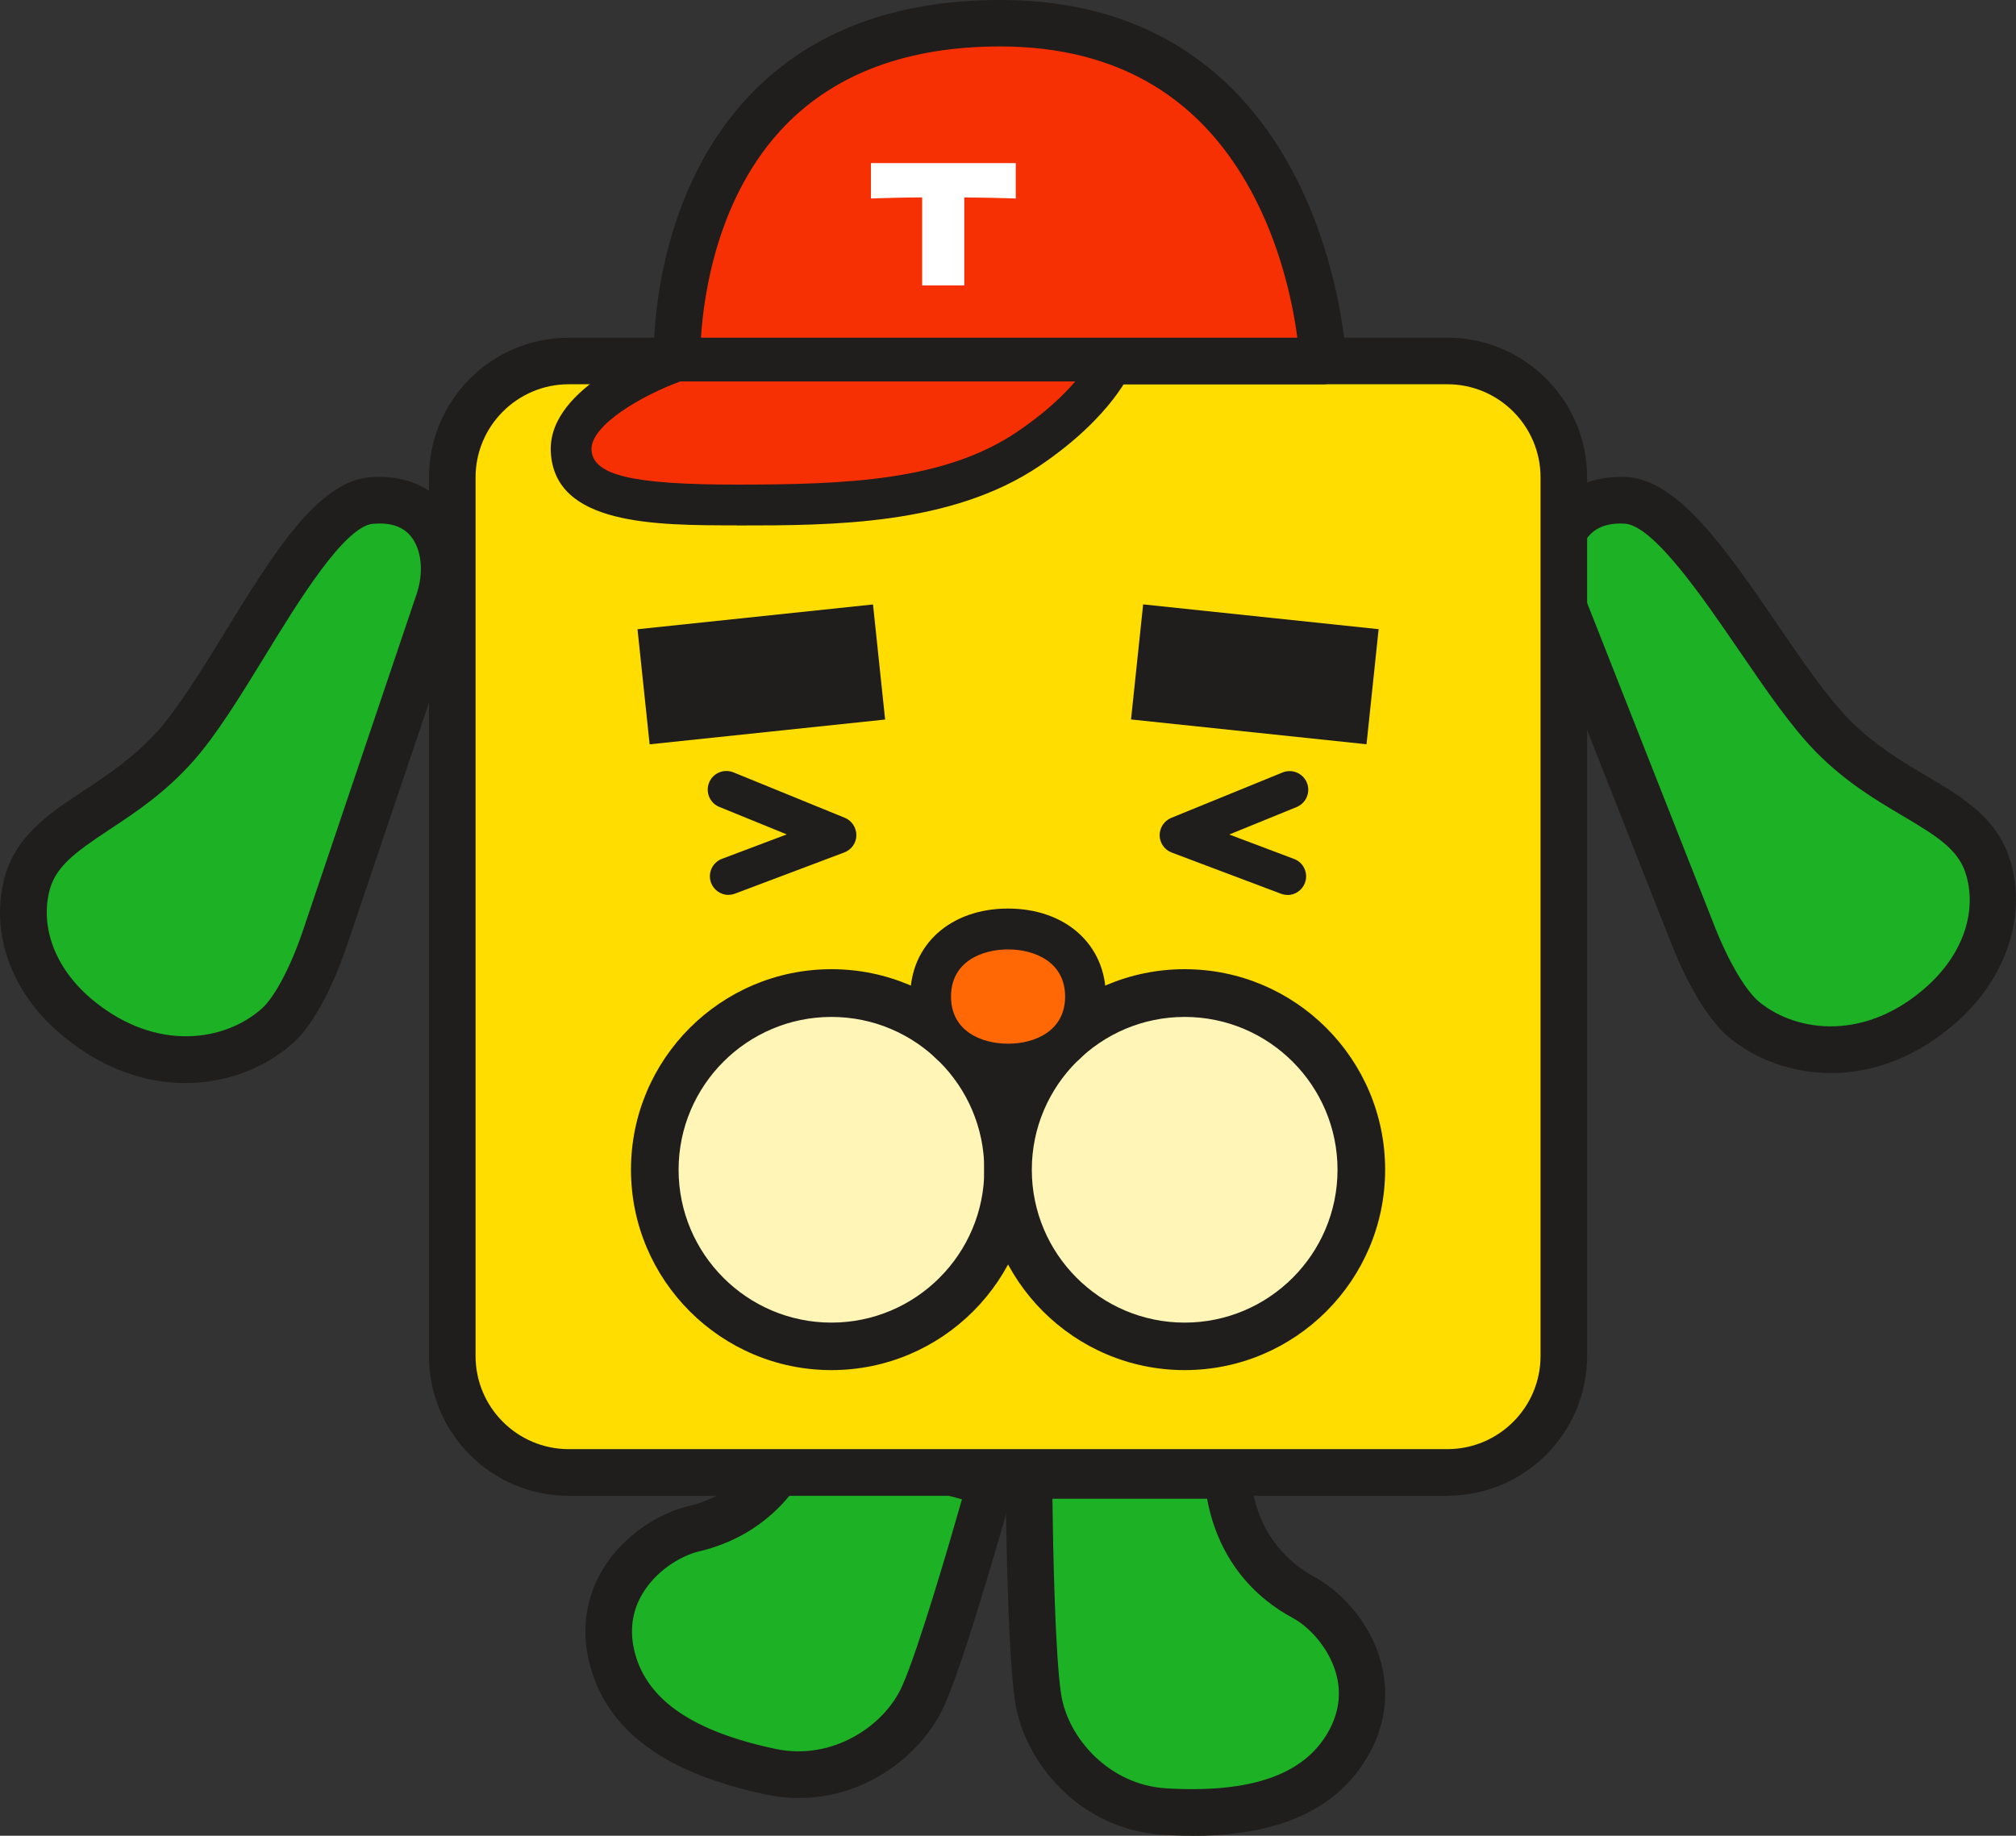
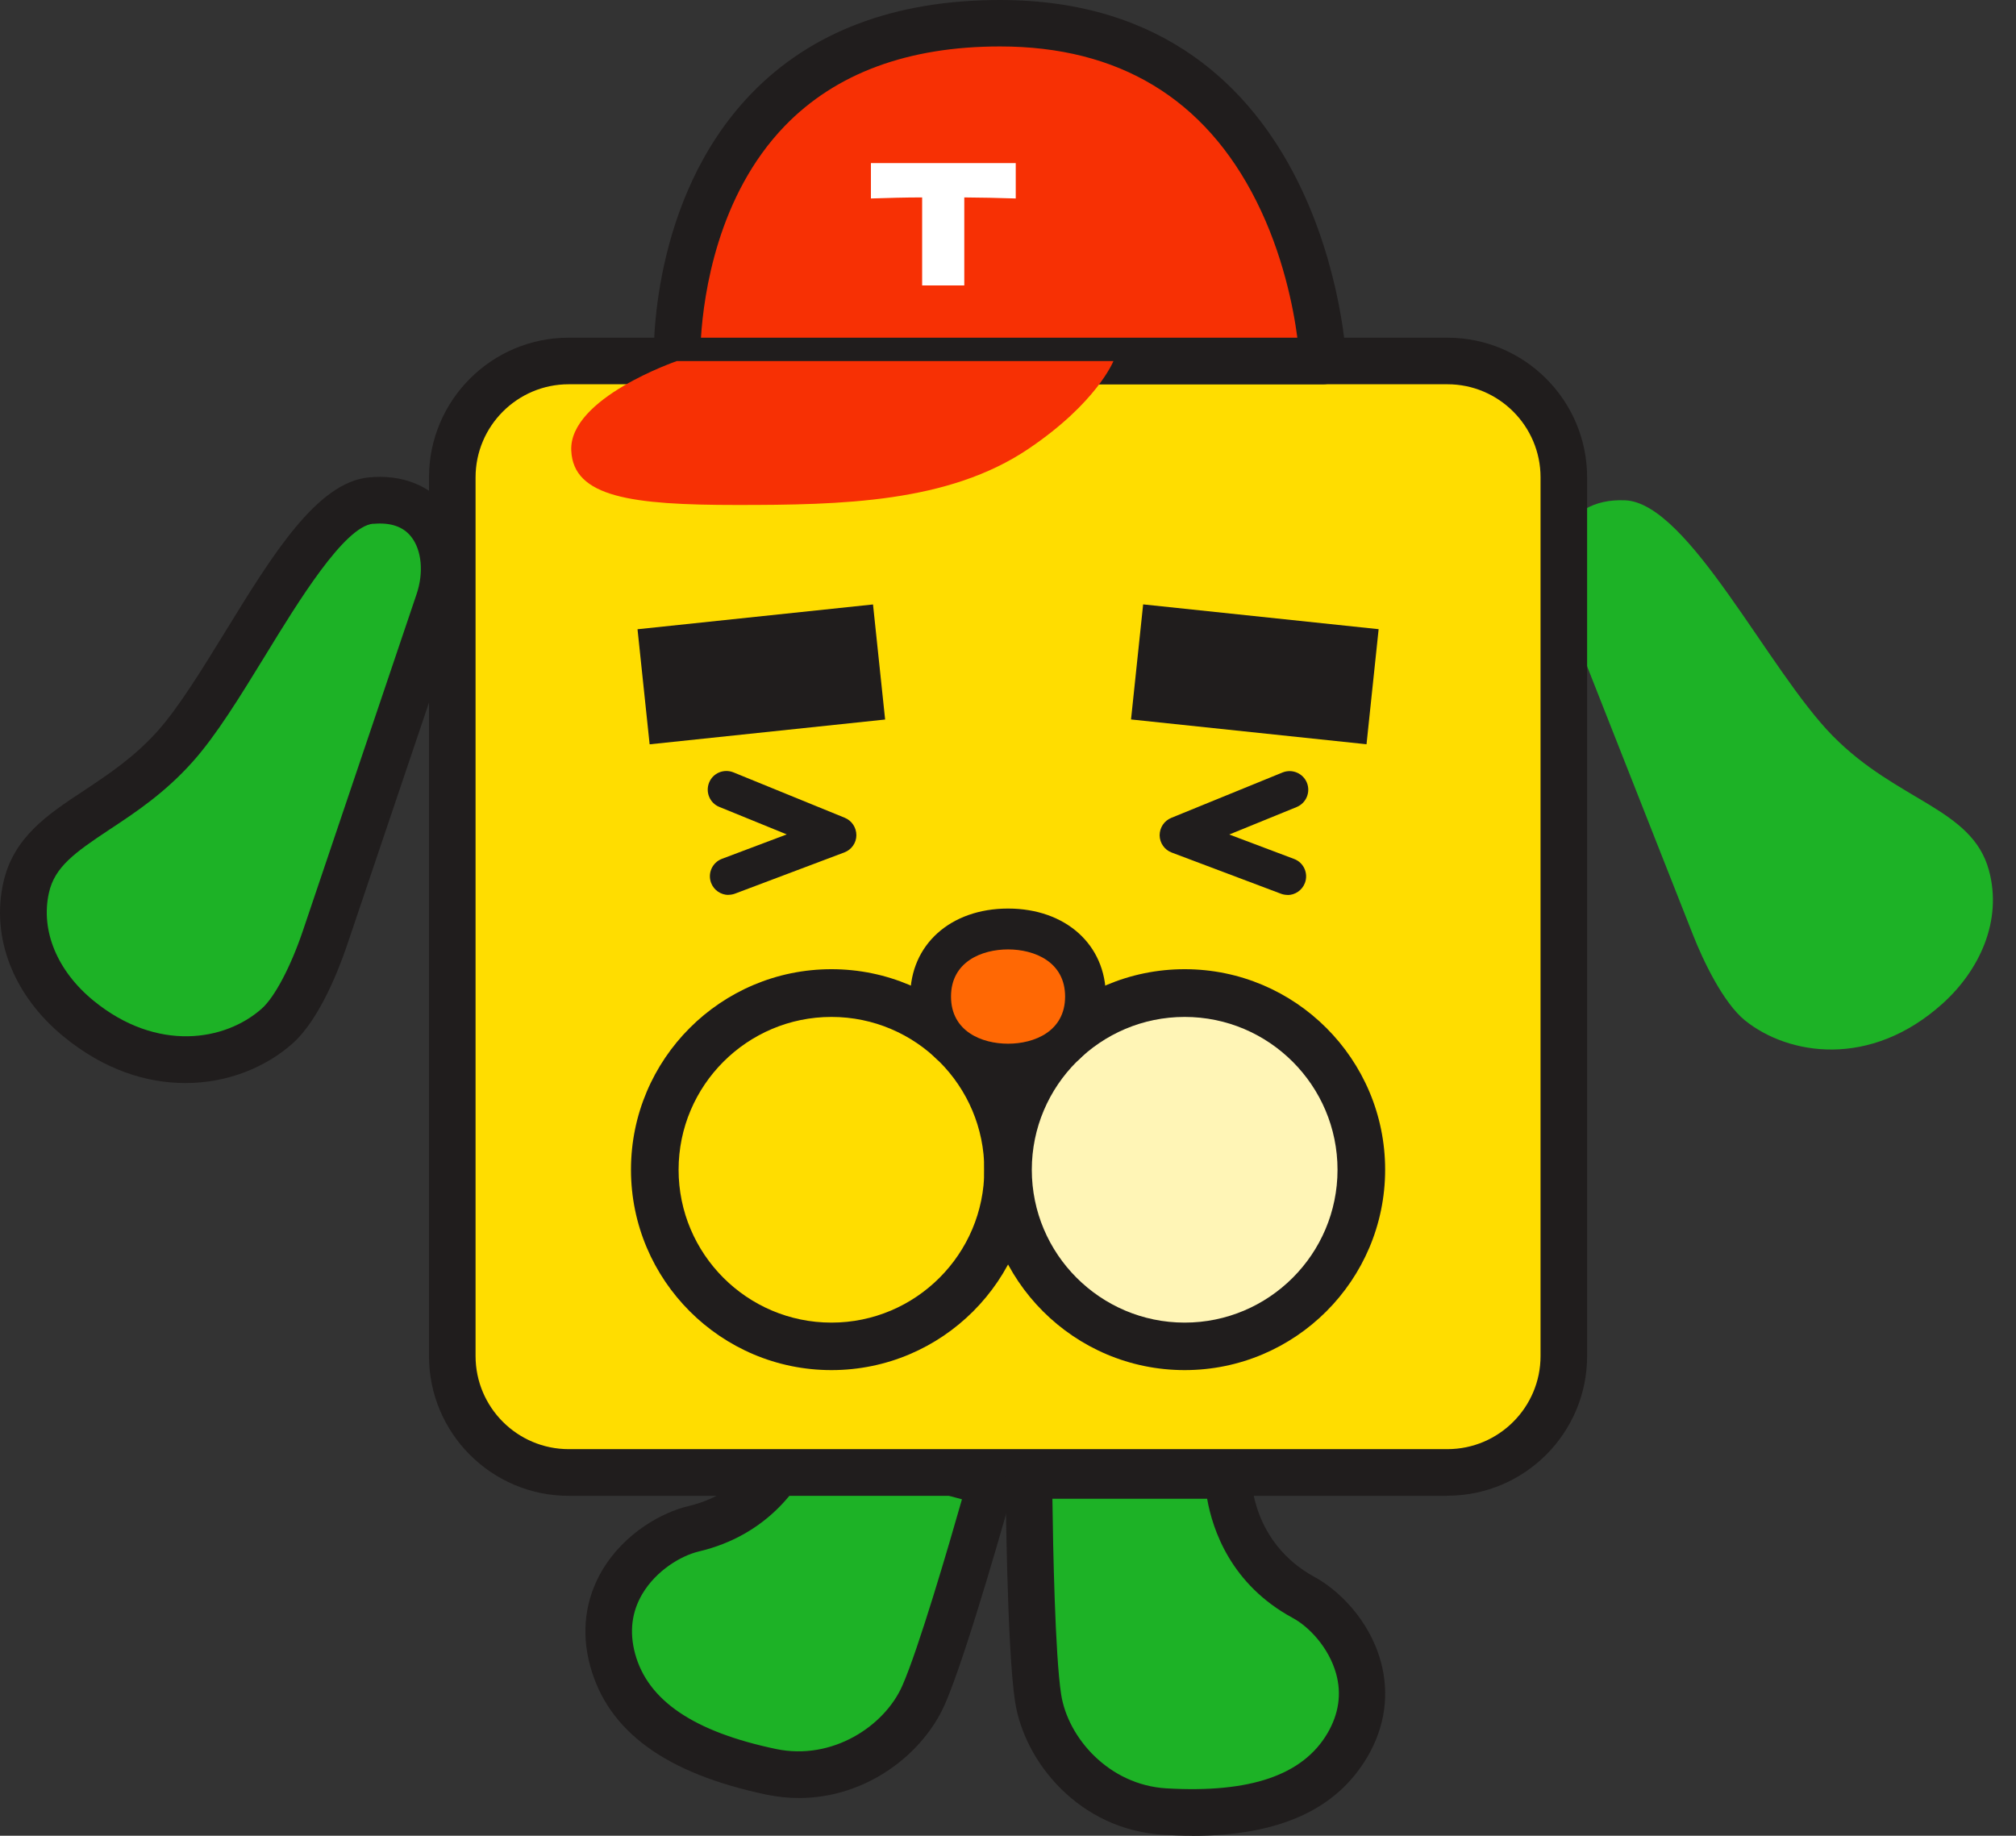
<svg xmlns="http://www.w3.org/2000/svg" id="b" viewBox="0 0 173.17 157.7">
  <rect x="0" y="0" width="173.17" height="157.7" fill="#333333" stroke="none" />
  <defs>
    <style>.d{fill:#fff5b6;}.d,.e,.f,.g,.h,.i,.j{stroke-width:0px;}.e{fill:#1db226;}.f{fill:#ff6804;}.g{fill:#201d1d;}.h{fill:#f73004;}.i{fill:#fd0;}.j{fill:#fff;}</style>
  </defs>
  <g id="c">
    <path class="e" d="M68.59,122.92s-1.69,6.68-9.02,8.41c-3.49.83-8.66,4.95-6.95,11.24,1.61,5.94,7.8,8.41,13.63,9.64,5.83,1.22,11.21-2.35,13.08-6.56,1.87-4.21,5.78-18.24,5.78-18.24l-16.51-4.49Z" />
    <path class="g" d="M68.65,154.46c-.91,0-1.85-.09-2.81-.29-8.67-1.82-13.62-5.44-15.15-11.07-.79-2.9-.42-5.74,1.05-8.22,1.92-3.22,5.17-4.97,7.37-5.49,6-1.42,7.48-6.74,7.54-6.97.14-.51.47-.96.94-1.23.46-.27,1.01-.34,1.52-.2l16.51,4.49c.51.14.95.48,1.21.94.26.46.33,1.01.19,1.52-.16.58-3.97,14.23-5.88,18.52-1.86,4.19-6.67,8-12.51,8ZM69.81,125.32c-1.15,2.46-3.9,6.57-9.78,7.96-1.55.37-3.66,1.64-4.85,3.64-.92,1.55-1.13,3.27-.63,5.13,1.09,4.04,5.05,6.72,12.11,8.2,4.83,1.01,9.31-1.96,10.84-5.42,1.38-3.11,4-12.06,5.13-16.03l-12.82-3.48Z" />
    <path class="e" d="M31.86,43c5.43-.5,7.23,4.43,5.79,8.68-3.26,9.64-6.51,19.29-9.77,28.93-.75,2.22-2.29,5.92-4.09,7.53-3.54,3.15-10.52,4.69-17.03-.63-3.24-2.65-5.5-6.81-4.52-11.24,1.19-5.4,7.54-6.26,12.82-12.17,5.28-5.91,11.39-20.61,16.81-21.11Z" />
    <path class="g" d="M15.91,93.04c-3.33,0-6.96-1.14-10.42-3.97-4.31-3.52-6.26-8.47-5.21-13.22.86-3.92,3.8-5.87,6.91-7.92,2.12-1.41,4.32-2.86,6.37-5.15,1.79-2.01,3.82-5.31,5.78-8.5,4.06-6.61,7.89-12.85,12.35-13.27h0c2.81-.27,5.22.67,6.76,2.62,1.75,2.21,2.17,5.55,1.11,8.7l-9.77,28.93c-.62,1.82-2.3,6.29-4.66,8.38-2.28,2.03-5.56,3.4-9.2,3.4ZM32.05,44.99c-2.47.23-6.42,6.67-9.3,11.38-2.15,3.5-4.17,6.8-6.2,9.07-2.39,2.68-4.91,4.35-7.14,5.82-3,1.99-4.72,3.22-5.21,5.45-.72,3.25.72,6.71,3.84,9.26,5.44,4.44,11.3,3.47,14.44.68,1.11-.98,2.49-3.6,3.53-6.67l9.77-28.93c.63-1.85.45-3.79-.46-4.94-.69-.88-1.78-1.24-3.25-1.11h0ZM31.86,43h0,0Z" />
    <path class="e" d="M139.59,42.98c-5.45-.23-7,4.78-5.35,8.96,3.73,9.47,7.46,18.94,11.2,28.41.86,2.18,2.58,5.8,4.46,7.32,3.7,2.97,10.74,4.16,16.98-1.47,3.11-2.81,5.16-7.07,3.96-11.45-1.46-5.33-7.84-5.88-13.4-11.52-5.56-5.64-12.39-20.02-17.84-20.25Z" />
-     <path class="g" d="M157.28,92.18c-3.36,0-6.42-1.17-8.64-2.96-2.46-1.98-4.37-6.35-5.07-8.14l-11.2-28.41c-1.22-3.09-.96-6.45.68-8.74,1.44-2.02,3.78-3.09,6.62-2.95,4.47.19,8.61,6.24,12.99,12.64,2.11,3.09,4.3,6.29,6.19,8.2,2.16,2.19,4.42,3.53,6.62,4.83,3.21,1.9,6.24,3.7,7.29,7.57,1.26,4.63-.48,9.79-4.55,13.46-3.56,3.21-7.41,4.5-10.93,4.5ZM139.23,44.97c-1.33,0-2.31.43-2.92,1.28-.85,1.19-.93,3.14-.21,4.96l11.2,28.41c1.19,3.02,2.7,5.57,3.86,6.49,3.27,2.63,9.17,3.31,14.39-1.4,2.99-2.7,4.25-6.23,3.37-9.44-.6-2.21-2.38-3.35-5.48-5.18-2.3-1.36-4.9-2.91-7.42-5.46-2.14-2.17-4.33-5.37-6.64-8.75-3.12-4.56-7.38-10.8-9.86-10.9h0c-.09,0-.19,0-.28,0Z" />
    <rect class="i" x="38.85" y="31.01" width="95.48" height="95.48" rx="10" ry="10" />
    <path class="g" d="M124.33,128.5H48.85c-6.62,0-12-5.38-12-12V41.01c0-6.62,5.38-12,12-12h75.48c6.62,0,12,5.38,12,12v75.48c0,6.62-5.38,12-12,12ZM48.85,33.01c-4.41,0-8,3.59-8,8v75.48c0,4.41,3.59,8,8,8h75.48c4.41,0,8-3.59,8-8V41.01c0-4.41-3.59-8-8-8H48.85Z" />
    <rect class="g" x="55.23" y="52.96" width="20.34" height="9.94" transform="translate(-5.71 7.17) rotate(-6.01)" />
    <rect class="g" x="102.82" y="47.76" width="9.94" height="20.34" transform="translate(38.89 159.06) rotate(-83.99)" />
-     <circle class="d" cx="71.42" cy="100.49" r="15.17" />
    <path class="g" d="M71.42,117.7c-9.49,0-17.22-7.72-17.22-17.22s7.72-17.22,17.22-17.22,17.22,7.72,17.22,17.22-7.72,17.22-17.22,17.22ZM71.42,87.36c-7.24,0-13.13,5.89-13.13,13.13s5.89,13.13,13.13,13.13,13.13-5.89,13.13-13.13-5.89-13.13-13.13-13.13Z" />
    <circle class="d" cx="101.76" cy="100.49" r="15.17" />
    <path class="g" d="M101.76,117.7c-9.49,0-17.22-7.72-17.22-17.22s7.72-17.22,17.22-17.22,17.22,7.72,17.22,17.22-7.72,17.22-17.22,17.22ZM101.76,87.36c-7.24,0-13.13,5.89-13.13,13.13s5.89,13.13,13.13,13.13,13.13-5.89,13.13-13.13-5.89-13.13-13.13-13.13Z" />
    <path class="e" d="M105.49,126.75s-.12,6.89,6.5,10.48c3.16,1.71,7.06,7.05,3.76,12.67-3.11,5.31-9.73,6.08-15.68,5.73s-10.2-5.21-10.9-9.76c-.7-4.55-.79-19.12-.79-19.12h17.11Z" />
    <path class="g" d="M102.4,157.7c-.79,0-1.6-.03-2.45-.08-7.21-.42-11.96-6.22-12.76-11.45-.71-4.64-.81-18.81-.82-19.41,0-.53.21-1.04.58-1.42.38-.38.89-.59,1.42-.59h17.11c.54,0,1.05.22,1.43.6.37.38.58.89.57,1.43,0,.26.05,5.76,5.45,8.7,1.99,1.08,4.67,3.62,5.67,7.23.77,2.78.38,5.62-1.14,8.21-2.67,4.55-7.61,6.79-15.08,6.79ZM90.4,128.75c.05,4.13.23,13.45.75,16.81.58,3.74,4.12,7.78,9.04,8.07,7.2.42,11.72-1.13,13.84-4.74.97-1.66,1.22-3.38.74-5.11-.63-2.25-2.32-4.03-3.73-4.79-5.31-2.88-6.88-7.57-7.35-10.24h-13.28Z" />
-     <path class="f" d="M93.24,85.6c0,3.67-2.98,5.8-6.65,5.8s-6.65-2.13-6.65-5.8,2.98-5.8,6.65-5.8,6.65,2.13,6.65,5.8Z" />
+     <path class="f" d="M93.24,85.6c0,3.67-2.98,5.8-6.65,5.8s-6.65-2.13-6.65-5.8,2.98-5.8,6.65-5.8,6.65,2.13,6.65,5.8" />
    <path class="g" d="M86.59,93.15c-4.95,0-8.4-3.1-8.4-7.55s3.46-7.55,8.4-7.55,8.4,3.1,8.4,7.55-3.45,7.55-8.4,7.55ZM86.59,81.56c-2.26,0-4.9,1.06-4.9,4.05s2.64,4.05,4.9,4.05,4.9-1.06,4.9-4.05-2.64-4.05-4.9-4.05Z" />
    <path class="g" d="M62.58,76.88c-.65,0-1.26-.4-1.5-1.04-.31-.83.11-1.75.93-2.06l5.57-2.1-5.79-2.36c-.82-.33-1.21-1.27-.88-2.09.33-.82,1.26-1.21,2.09-.88l9.56,3.9c.61.25,1,.84,1,1.5,0,.66-.42,1.25-1.04,1.48l-9.39,3.54c-.19.07-.38.1-.57.1Z" />
    <path class="g" d="M110.61,76.88c-.19,0-.38-.03-.57-.1l-9.39-3.54c-.62-.23-1.03-.82-1.04-1.48,0-.66.39-1.25,1-1.5l9.56-3.9c.82-.33,1.75.06,2.09.88.33.82-.06,1.75-.88,2.09l-5.79,2.36,5.57,2.1c.83.31,1.24,1.24.93,2.06-.24.64-.85,1.04-1.5,1.04Z" />
    <path class="h" d="M58.16,31.01h55.48s-1.09-29.01-27.74-29.01c-28.83,0-27.74,29.01-27.74,29.01Z" />
    <path class="g" d="M113.64,33.01h-55.48c-1.08,0-1.96-.85-2-1.92-.02-.56-.42-13.91,8.35-23.02,5.16-5.36,12.36-8.07,21.39-8.07,28.25,0,29.73,30.63,29.74,30.94.02.54-.18,1.07-.56,1.46s-.9.61-1.44.61ZM60.21,29.01h51.23c-.34-2.58-1.24-7.19-3.52-11.73-4.42-8.82-11.83-13.29-22.02-13.29-7.89,0-14.11,2.3-18.49,6.83-5.77,5.98-6.96,14.43-7.2,18.19Z" />
    <path class="j" d="M87.25,17.05c-1.52-.05-2.99-.08-4.42-.09v7.56h-3.62v-7.56c-1.44,0-2.91.04-4.4.09v-3.04h12.44v3.04Z" />
    <path class="h" d="M58.16,31.01s-9.29,3.18-9.09,7.69c.17,4.02,5.21,4.68,14.21,4.68s18.18-.18,25.06-4.82c5.89-3.97,7.3-7.54,7.3-7.54h-37.47Z" />
-     <path class="g" d="M63.27,45.13c-6.99,0-15.68,0-15.96-6.35-.24-5.65,9.2-9.05,10.27-9.42.18-.06.37-.09.57-.09h37.47c.58,0,1.12.29,1.45.76s.39,1.09.18,1.63c-.07.17-1.68,4.13-7.95,8.36-7.6,5.12-17.82,5.12-26.04,5.12ZM58.46,32.76c-3.23,1.17-7.74,3.75-7.65,5.87.09,2.19,3.47,3,12.46,3,9.5,0,17.88-.34,24.08-4.52,2.4-1.62,3.99-3.15,5.01-4.34h-33.91Z" />
  </g>
</svg>